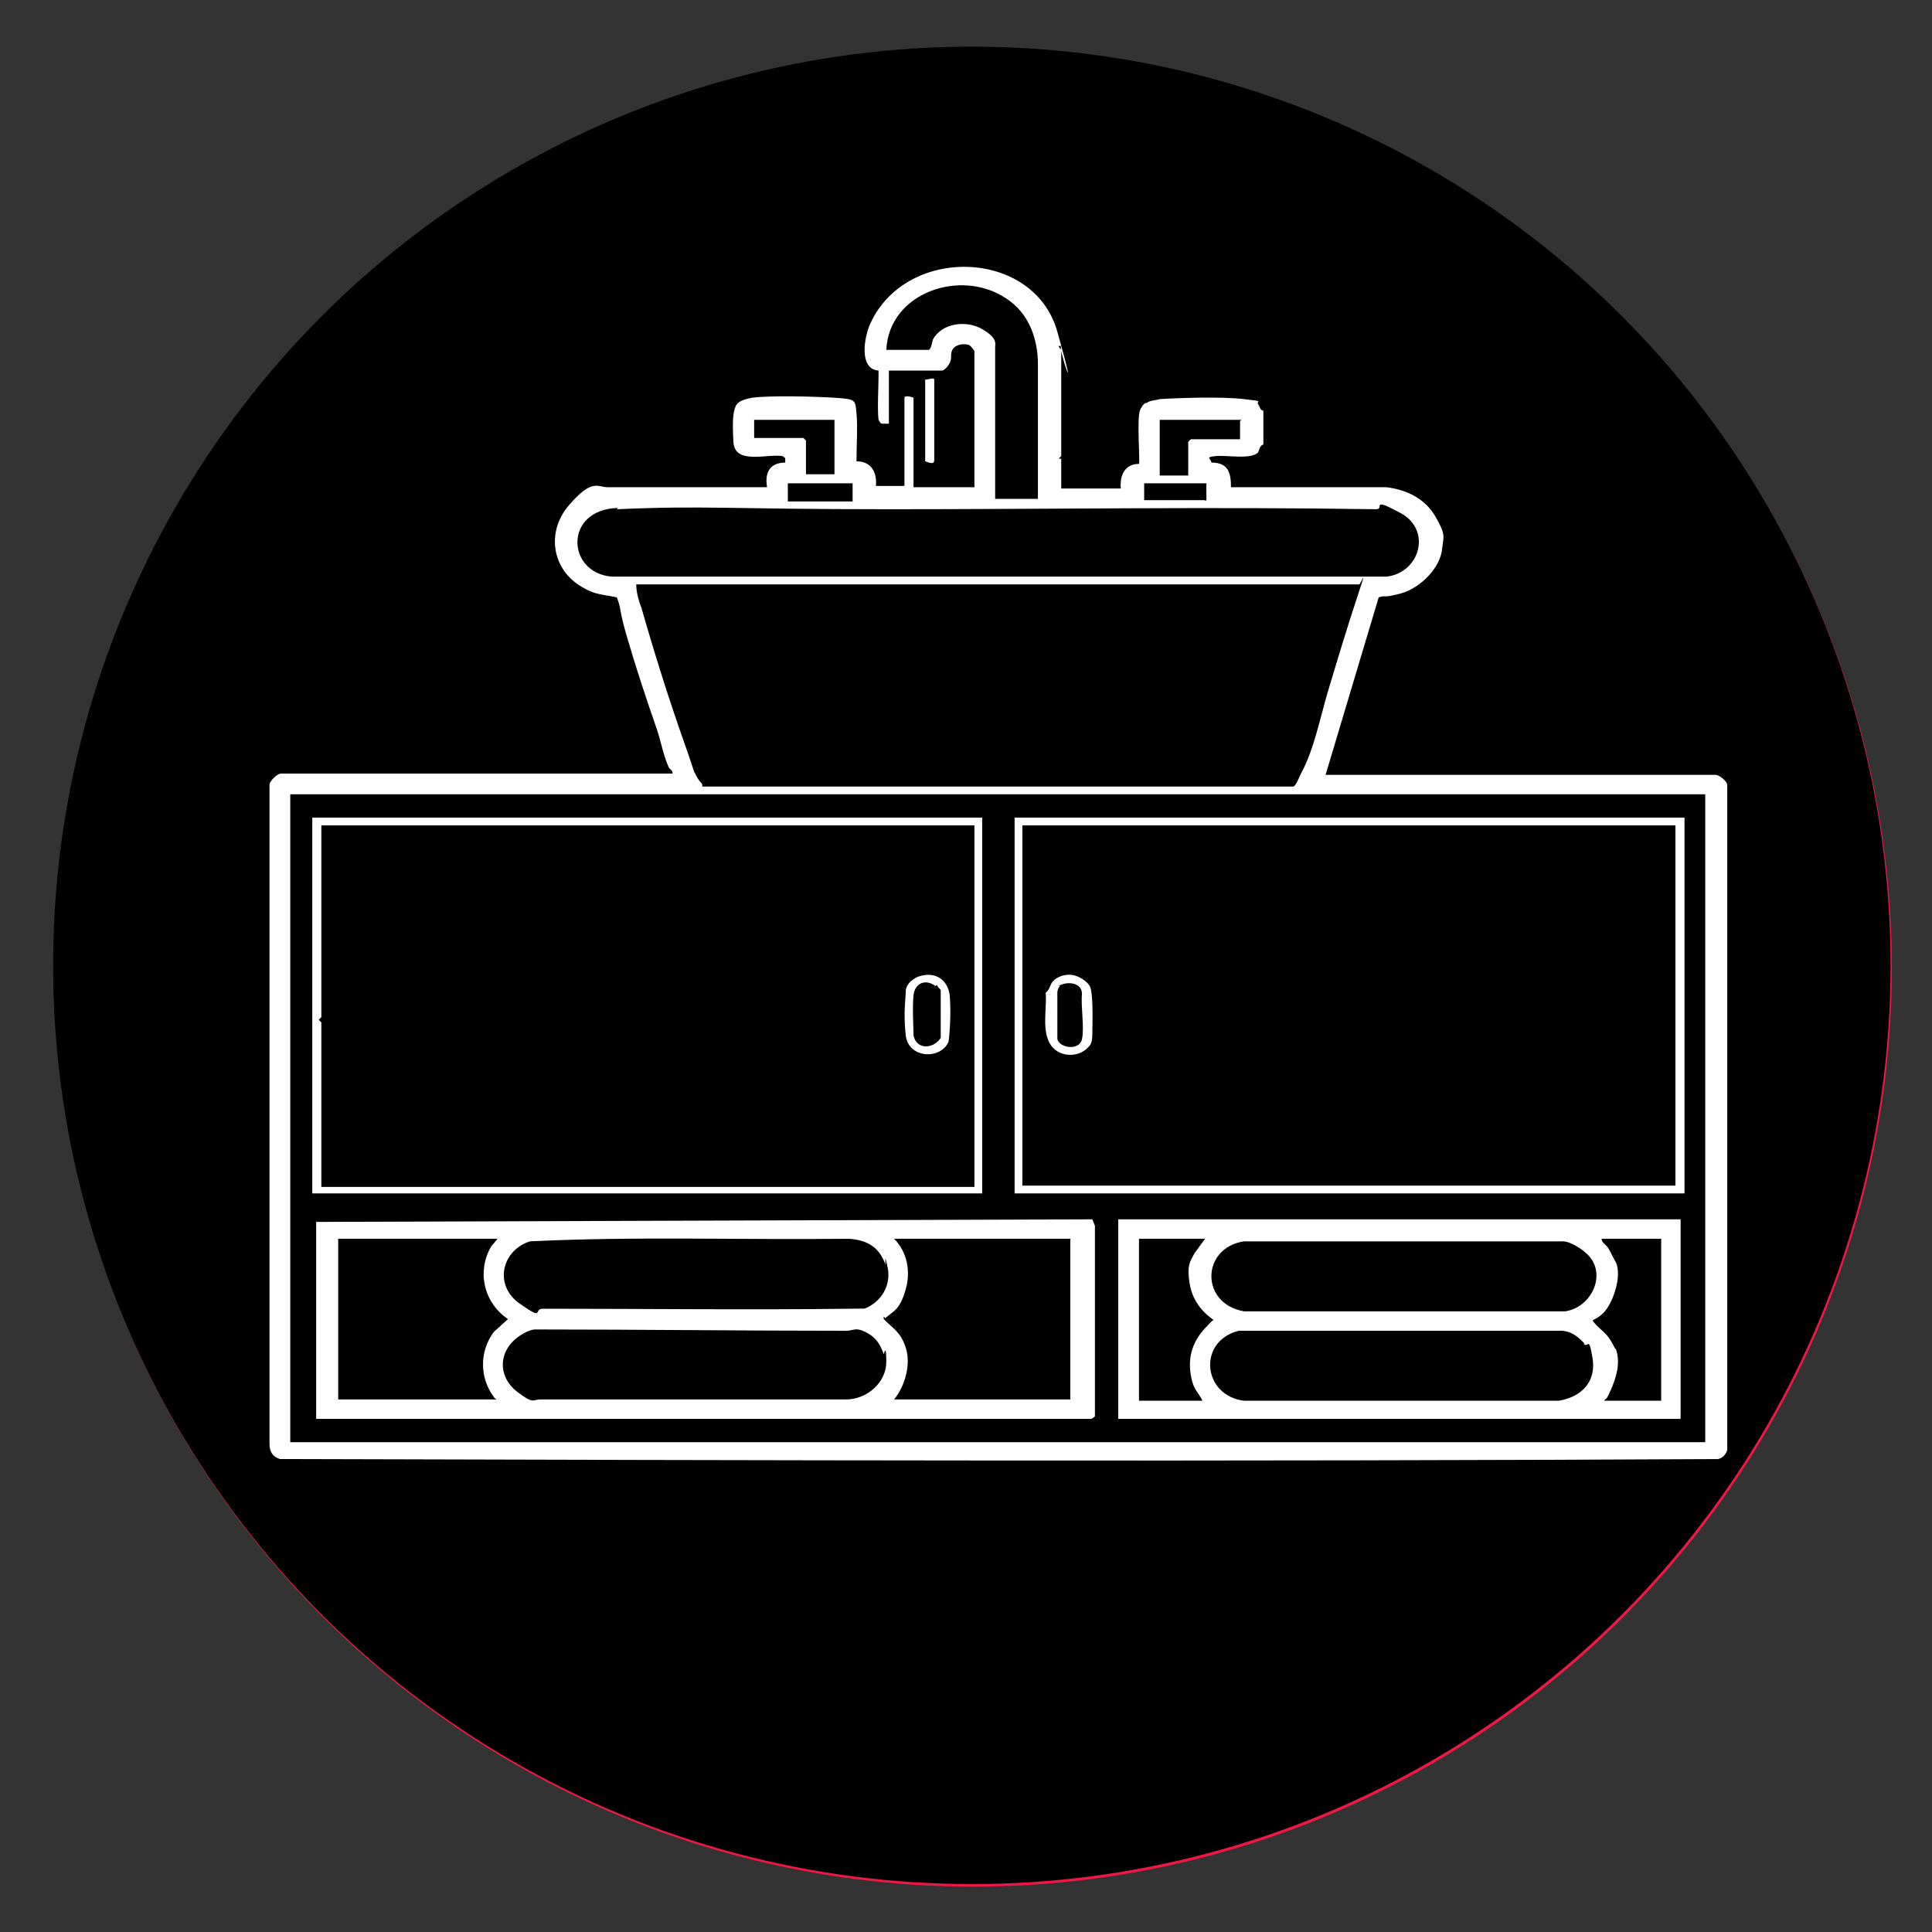
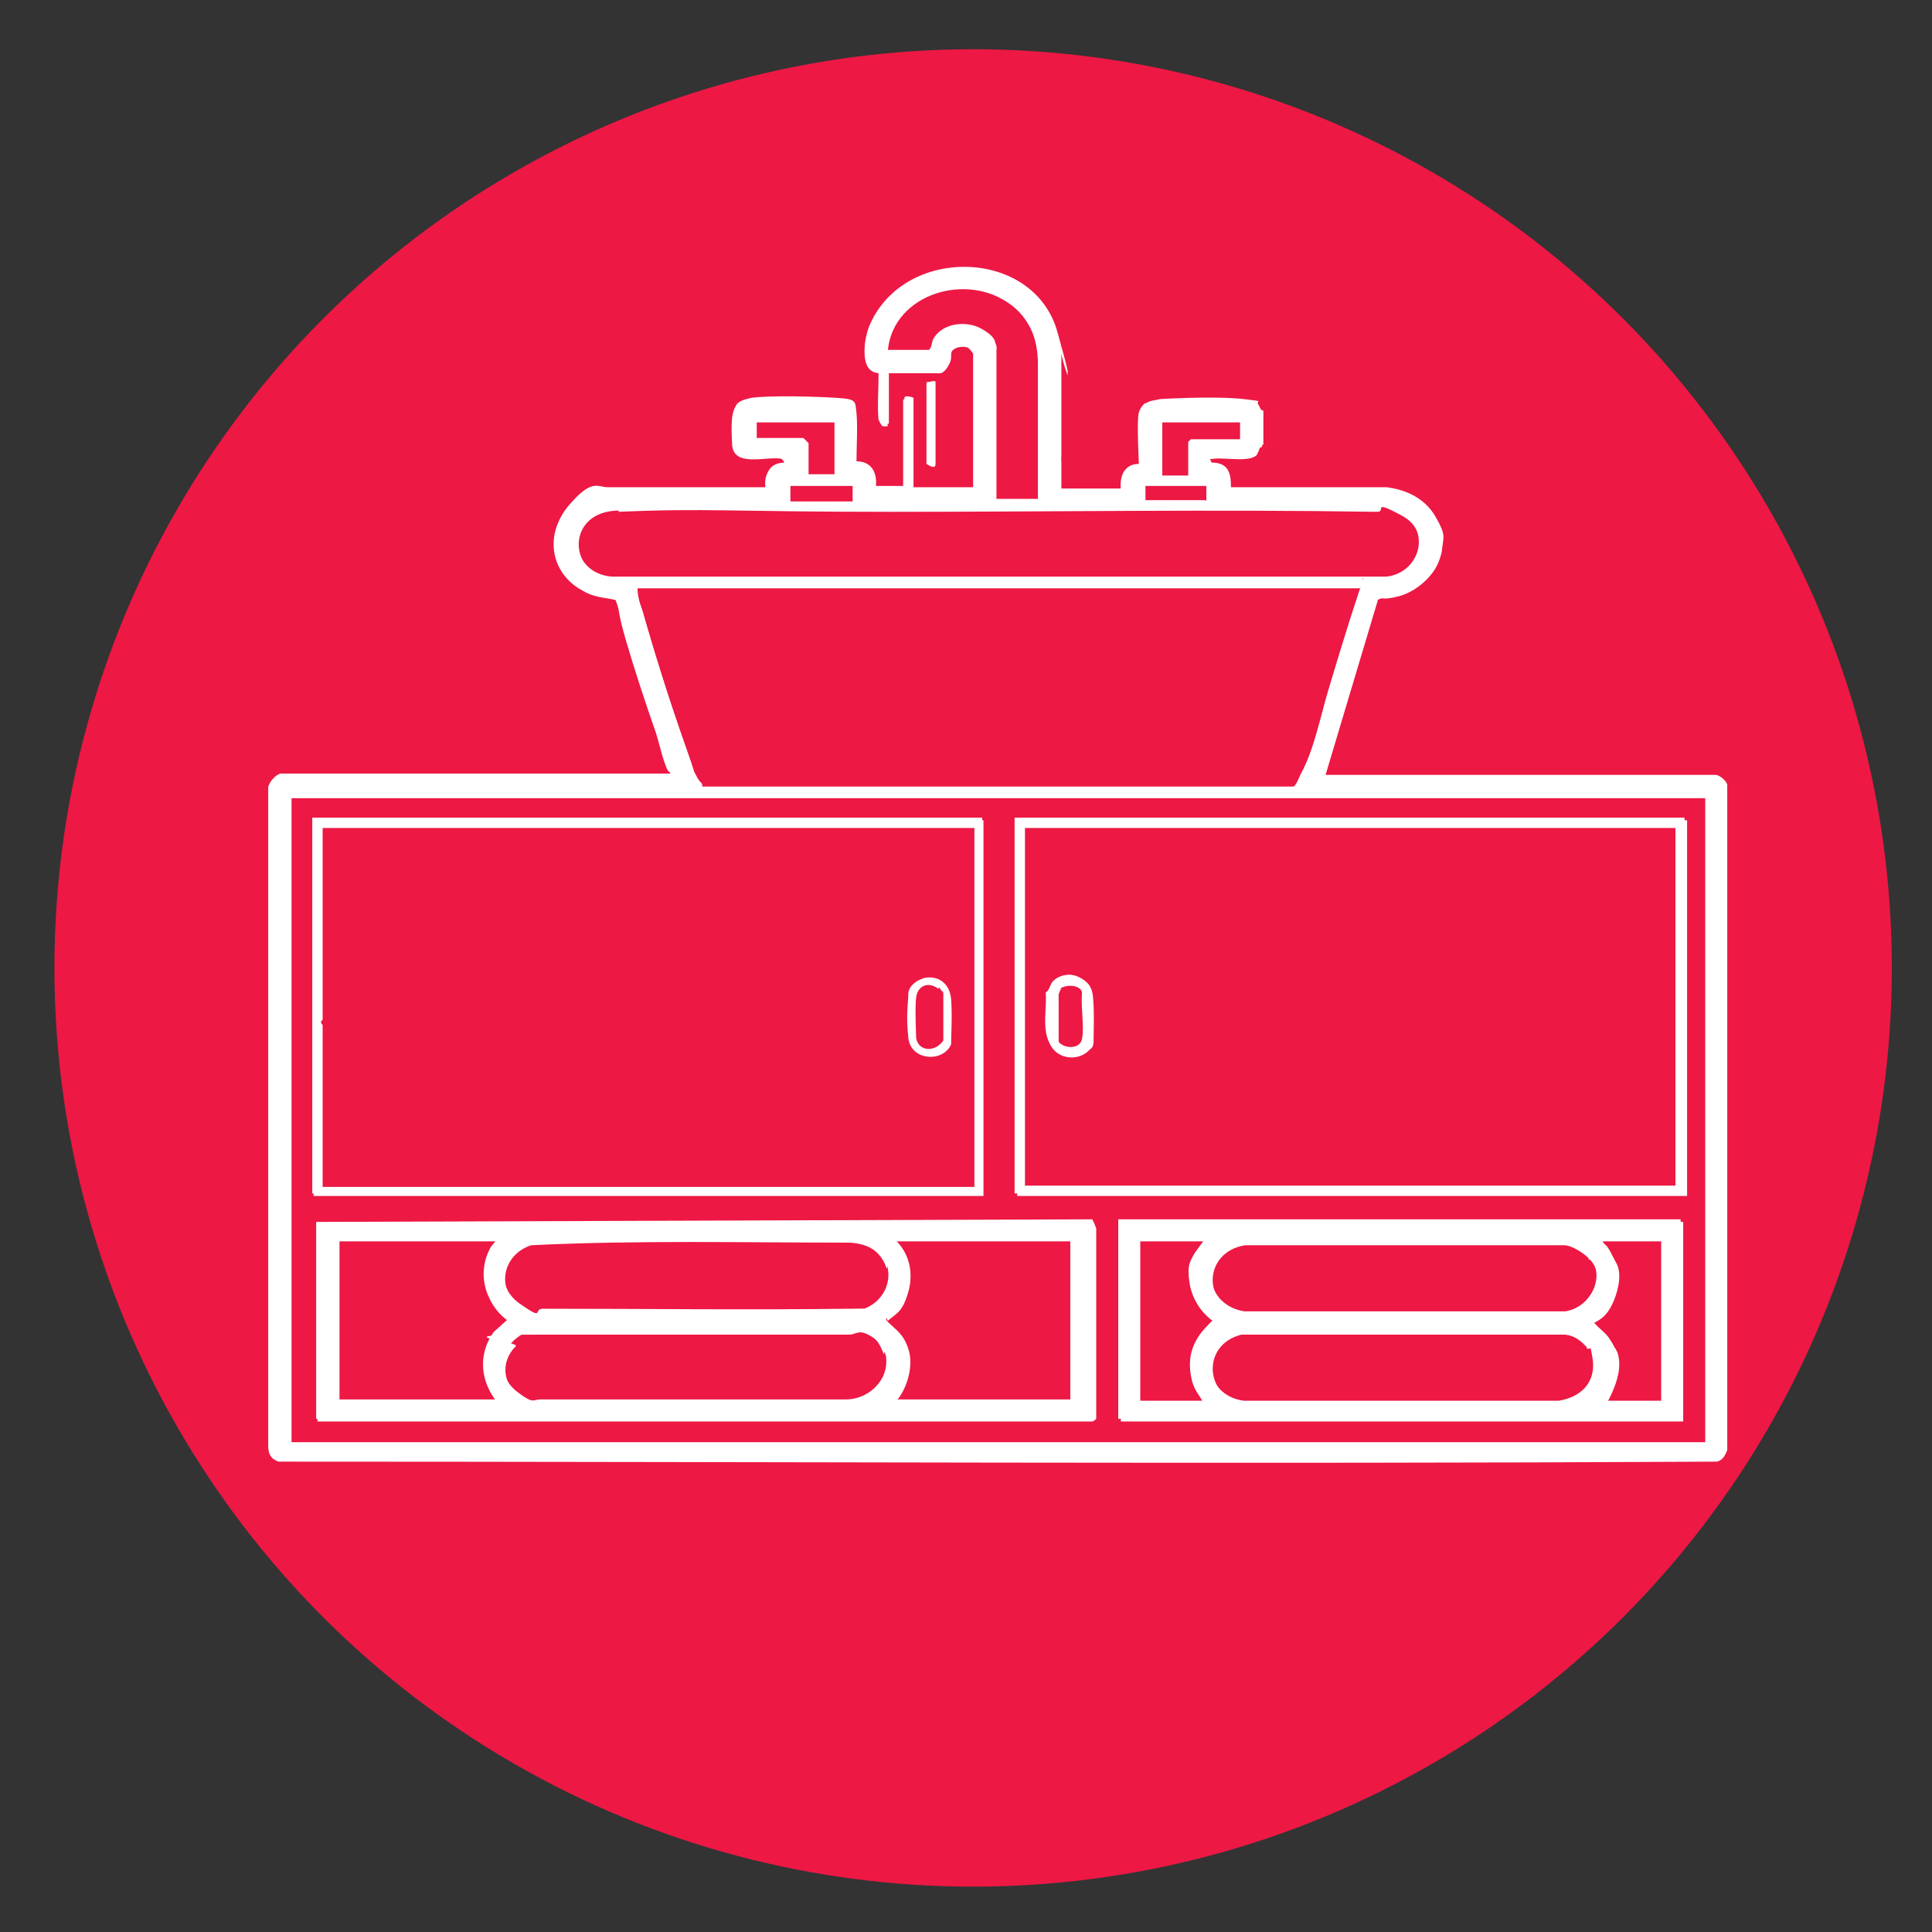
<svg xmlns="http://www.w3.org/2000/svg" id="Layer_1" viewBox="0 0 149.1 149.1">
  <rect x="0" y="0" width="149.1" height="149.1" fill="#333333" stroke="none" />
  <defs>
    <style>      .st0 {        fill: #fff;      }      .st1 {        fill: #ed1844;      }    </style>
  </defs>
  <circle class="st1" cx="75.1" cy="74.7" r="70.9" />
  <path class="st0" d="M68.6,32.9h-.4c-.2,0-.2-.2-.3-.3,0-.8,0-2.5,0-3.4s0-.3,0-.4c-1.7,0-1.2-2.7-.7-3.7,2.8-6,12.6-5.7,14.4.7s0,1.1.3,1.1h-.2c0,.1.2.3.2.3v8.2l-.2.2h.2v2.3h4.6c0-1,.3-1.9,1.4-1.9,0-.2-.2-3.6,0-4.2s.5-.5.5-.5c.2-.2.7-.2,1-.3,1.7-.1,4.8-.2,6.5,0s.9.1,1.1.4,0,.4.4.5v2.6c-.3,0-.3.4-.4.6-.5.6-2.5.2-3.3.3s-.4,0-.3.5c1.3,0,1.5.8,1.5,1.9h12c1.6.2,3,.9,3.8,2.3s.6,1.5.5,2.4c0,1.5-1.7,3.1-3.2,3.5s-1.1,0-1.7.3l-4.1,13.7h30.1c.3,0,.9.5.9.8v51.3c-.1.3-.3.6-.7.7-37,.2-74,0-111,0-.6-.2-.8-.6-.8-1.2v-50.9c.1-.3.6-.8.9-.8h30.2c0-.3-.2-.3-.3-.5-.4-.9-.6-2-.9-2.9-.8-2.3-1.6-4.7-2.3-7.1s-.4-2.1-.8-3.1c-.9-.2-1.7-.2-2.5-.7-2.5-1.3-3-4.3-1.2-6.4s2.2-1.4,3-1.4h12.3c-.2-1.1.2-1.9,1.4-1.9v-.3c0,0,0,0-.2-.2-1.2-.2-3.7.7-3.8-1.1s0-2.4.2-2.8.8-.5,1.2-.6c1.5-.2,4.9-.1,6.5,0,1.6.1,1.5.2,1.6,1.2,0,1,0,2.5,0,3.7,1.1,0,1.6.8,1.5,1.9h2.2v-6.8c0-.2.5-.1.7,0v6.9h4.7v-10.5s-.3-.5-.5-.5c-.4-.1-1,0-1.2.4s0,.6-.2,1-.5.6-.6.6h-4.1v4.1h-.1ZM68.6,27.3h3.2c.2-.2.2-.5.3-.8.7-1.3,2.6-1.5,3.8-.8s1,1.1,1,1.4v11.7h3.3v-10.4c0-1.8-.6-3.9-2.5-5.1-3.5-2.3-9-.4-9.2,4h0ZM64.7,32.6h-6.3v1.4h3.8l.2.2v2.6h2.2v-4.3h0ZM96,32.6h-6.3v4.3h2.2v-2.6l.2-.2h3.8v-1.4h.1ZM66,37.5h-5v1.4h5v-1.4ZM93.3,37.5h-4.9v1.3h4.7s0,0,0,0v-1.4h.1ZM47.8,39.4c-4.2,0-4,5-.5,5.3h59.8c2.6-.3,3.5-3.6,1.1-4.9s-1.2-.3-1.9-.3c-12.5-.2-25.1,0-37.6,0s-14.1-.3-21,0h0ZM105,45.4h-55.8c0,.6.2,1.3.4,1.8,1,3.5,2.1,7,3.3,10.4s.5,1.7.9,2.5.5.5.5.9h45.6c.2,0,.5-.8.6-1,1-1.8,1.5-4.4,2.1-6.4s1.5-5,2.3-7.4.2-.8,0-.8ZM131.8,61.6H22.5v50h109.2v-50h.1Z" />
  <path class="st0" d="M72.2,35.8c0,.4-.4.2-.7,0v-6.3c.2,0,.7-.2.7,0v6.1h0ZM24.5,94.5l59.9-.2.2.5v14.7s-.2.2-.3.2H24.5v-15.3h0ZM38.4,95.8h-12.2v12.4h12.2c0,0,0,0-.2-.2-1.1-1.5-1.1-3.5,0-5l1.1-1c-1.9-1.3-2.4-3.7-1.3-5.6l.5-.6h0ZM68.4,97.8c-.5-1.3-1.4-1.8-2.8-1.9-8.2,0-16.4-.2-24.6.2-2.2.7-2.8,3.4-.8,4.8s1,.4,1.8.4c7.8,0,15.8,0,23.7,0,7.9,0,.6,0,1.1,0,1.3-.5,2.1-1.8,1.8-3.2s0-.2-.2-.2h0ZM82.8,95.8h-13.6c1,1,1.3,2.5.9,3.9s-.8,1.6-1.3,2-.2.2-.4,0v.2c.8.8,1.3,1,1.7,2.2s0,2.9-.9,4h13.6v-12.4h0ZM68.4,104.7c-.3-.8-.6-1.3-1.4-1.7s-.9,0-1.5,0c-8,0-16,0-24,0s-1.3.5-1.7.9c-1.2,1.2-1,2.9.3,3.9s1.2.6,1.8.6h23.6c1.6,0,3.1-1.3,3.1-2.9s-.2-.5-.2-.6ZM129.9,94.4v15.3h-43.4v-15.4h43.4ZM93.1,95.8h-5.1v12.5h4.9c-.3-.6-.6-.8-.8-1.5-.4-1.6,0-2.9,1-4.1s.5-.3.7-.6c-1-.7-1.7-1.6-1.9-2.9s0-1.6.4-2.3c0,0,.8-1.1.8-1.1ZM128.2,95.8h-4.5c0,.3.3.4.5.7s.5,1,.6,1.1c.4.9,0,2.3-.4,3.1s-.8,1.1-1.4,1.4c.4.6.9.8,1.3,1.4s.4.8.5.8c.4,1.1,0,2.3-.4,3.2s-.3.5-.5.8h4.4v-12.5h0ZM122.6,97.1c-.4-.4-1.3-1-1.9-1h-24.6c-3.3.5-3.4,4.8,0,5.4h24.8c2-.3,3.2-2.8,1.8-4.3h-.1ZM122.5,104c-.5-.5-.9-.9-1.7-1h-25c-3.2.8-2.8,5,.4,5.4h24.3c1.8-.3,2.9-1.5,2.6-3.3s-.3-.7-.7-1.1h0ZM130.2,63.3v29h-51.7v-29s51.7,0,51.7,0ZM129.5,63.9h-50.4v27.8h50.4v-27.8ZM75.9,63.3v29H24.2v-29s51.7,0,51.7,0ZM75.3,63.9H24.9v14.8l-.2.2.2.2v12.7h50.4v-27.8h0Z" />
  <path class="st0" d="M84.1,81c-.8.9-2.4.8-3-.3s-.2-2.7-.3-3.9c.3-.2.3-.5.5-.8.4-.5,1.2-.7,1.8-.5s1,.6,1.1.8c.3.5.2,3.1.2,3.7s0,.8-.3,1ZM81.9,76.3c0,0-.2.3-.2.5v3.6c.2.7,1.7.9,1.9,0s0-2.5,0-3.5c0-.9-1.2-1-1.8-.6h0ZM71.2,75.5c1.2-.3,2.1.4,2.2,1.6s0,2.9,0,3.5c-.6,1.4-3.1,1.3-3.3-.5s0-2.8,0-3.4.7-1.1,1.2-1.2ZM72.4,76.3c-.8-.6-1.6-.2-1.7.7s0,2.6,0,3.1c.2,1.1,1.5,1.1,2.1.2v-3.7s-.3-.3-.3-.4h0Z" />
-   <circle cx="75" cy="74.5" r="70.9" />
  <g>
    <path class="st0" d="M68.5,32.7h-.4c-.2,0-.2-.2-.3-.3-.1-.8,0-2.5,0-3.4s0-.3.1-.4c-1.7,0-1.2-2.7-.7-3.7,2.8-6,12.6-5.7,14.4.7s0,1.1.3,1.1h-.2c0,.1.2.3.2.3v8.2s-.2.2-.2.2h.2c0,.1,0,2.3,0,2.3h4.6c-.1-1,.3-1.9,1.4-1.9.1-.2-.2-3.6.1-4.2s.5-.5.5-.5c.2-.2.7-.2,1-.3,1.7-.1,4.8-.2,6.5,0s.9.1,1.1.4.1.4.4.5v2.6c-.3.1-.3.4-.4.6-.5.6-2.5.2-3.3.3s-.4.1-.3.5c1.3,0,1.5.8,1.5,1.9h12c1.6.2,3,.9,3.8,2.3s.6,1.5.5,2.4c-.1,1.5-1.7,3.1-3.2,3.5s-1.1.1-1.7.3l-4.1,13.7h30.1c.3,0,.9.5.9.8v51.3c-.1.3-.3.6-.7.7-37,.2-74,.1-111,0-.6-.2-.8-.6-.8-1.2v-50.9c.1-.3.6-.8.9-.8h30.2c0-.3-.2-.3-.3-.5-.4-.9-.6-2-.9-2.9-.8-2.3-1.6-4.7-2.3-7.1s-.4-2.1-.8-3.1c-.9-.2-1.7-.2-2.5-.7-2.5-1.3-3-4.3-1.2-6.4s2.2-1.4,3-1.4h12.3c-.2-1.1.2-1.9,1.4-1.9v-.3c0-.1-.1-.1-.2-.2-1.2-.2-3.7.7-3.8-1.1s0-2.4.2-2.8.8-.5,1.2-.6c1.5-.2,4.9-.1,6.5,0s1.5.2,1.6,1.2,0,2.5,0,3.7c1.1,0,1.6.8,1.5,1.9h2.2v-6.8c0-.2.5-.1.7,0v6.9h4.7v-10.5c0,0-.3-.5-.5-.5-.4-.1-1,0-1.2.4s0,.6-.2,1-.5.6-.6.6h-4.1v4.1ZM68.5,27h3.2c.2-.2.2-.5.3-.8.7-1.3,2.6-1.5,3.8-.8s1,1.1,1,1.4v11.7h3.3c0-1.6,0-3.2,0-4.8s0-3.8,0-5.6-.6-3.9-2.5-5.1c-3.5-2.3-9-.4-9.2,4ZM64.5,32.4h-6.3v1.4h3.8s.2.2.2.2v2.6h2.2v-4.3ZM95.8,32.4h-6.3v4.3h2.2v-2.6s.2-.2.2-.2h3.8v-1.4ZM65.8,37.3h-5v1.4h5v-1.4ZM93.2,37.3h-4.9v1.3h4.7s0,.1.1,0v-1.4ZM47.7,39.2c-4.2.1-4,5-.5,5.3h59.8c2.6-.3,3.5-3.6,1.1-4.9s-1.2-.3-1.9-.3c-12.5-.2-25.1,0-37.6,0s-14.1-.3-21,0ZM104.9,45.1h-55.8c0,.6.2,1.3.4,1.8,1,3.5,2.1,7,3.3,10.4s.5,1.7.9,2.5.5.5.5.9h45.6c.2,0,.5-.8.6-1,1-1.8,1.5-4.4,2.1-6.4s1.5-5,2.3-7.4.2-.8.1-.8ZM131.6,61.3H22.4v50h109.2v-50Z" />
-     <path class="st0" d="M72.1,35.5c0,.4-.4.2-.7.1v-6.3c.2,0,.7-.2.7,0v6.1Z" />
    <path class="st0" d="M24.4,94.3l59.9-.2.2.5v14.7c0,0-.2.2-.3.2H24.4v-15.3ZM38.3,95.6h-12.2v12.4h12.2c0-.1-.1,0-.2-.2-1.1-1.5-1.1-3.5,0-5l1.1-1c-1.9-1.3-2.4-3.7-1.3-5.6l.5-.6ZM68.3,97.5c-.5-1.3-1.4-1.8-2.8-1.9-8.2.1-16.4-.2-24.6.2-2.2.7-2.8,3.4-.8,4.8s1,.4,1.8.4c7.8,0,15.8.1,23.7,0s.6.1,1.1,0c1.3-.5,2.1-1.8,1.8-3.2s-.1-.2-.2-.2ZM82.6,95.6h-13.6c1,1,1.3,2.5.9,3.9s-.8,1.6-1.3,2-.2.2-.4.1c0,.1,0,.1,0,.2.8.8,1.3,1,1.7,2.2s0,2.9-.9,4h13.6v-12.4ZM68.2,104.5c-.3-.8-.6-1.3-1.4-1.7s-.9-.1-1.5-.1c-8,0-16-.1-24-.1-.5,0-1.3.5-1.7.9-1.2,1.2-1,2.9.3,3.9s1.2.6,1.8.6h23.6c1.6,0,3.1-1.3,3.1-2.9s-.2-.5-.2-.6Z" />
    <path class="st0" d="M129.7,94.2v15.3c0,0-.2,0-.2,0h-43.2v-15.4h43.4ZM93,95.6h-5.1v12.5h4.9c-.3-.6-.6-.8-.8-1.5-.4-1.6-.1-2.9,1-4.1s.5-.3.7-.6c-1-.7-1.7-1.6-1.9-2.9s0-1.6.4-2.3l.8-1.1ZM128.1,95.6h-4.5c0,.3.3.4.5.7s.5,1,.6,1.1c.4.9,0,2.3-.4,3.1s-.8,1.1-1.4,1.4c.4.6.9.8,1.3,1.4s.4.8.5.8c.4,1.1,0,2.3-.4,3.2s-.3.5-.5.8h4.4v-12.5ZM122.5,96.8c-.4-.4-1.3-1-1.9-1h-24.6c-3.3.5-3.4,4.8,0,5.4h24.8c2-.3,3.2-2.8,1.8-4.3ZM122.3,103.7c-.5-.5-.9-.9-1.7-1h-25c-3.2.8-2.8,5,.4,5.4h24.3c1.8-.3,2.9-1.5,2.6-3.3s-.3-.7-.7-1.1Z" />
    <path class="st0" d="M130,63.1v29h-51.7v-29h51.7ZM129.3,63.7h-50.4v27.8h50.4v-27.8Z" />
-     <path class="st0" d="M75.8,63.1v29H24.1v-29h51.7ZM75.2,63.7H24.8s0,14.8,0,14.8l-.2.2.2.2v12.7s50.4,0,50.4,0v-27.8Z" />
+     <path class="st0" d="M75.8,63.1v29H24.1v-29h51.7ZM75.2,63.7H24.8s0,14.8,0,14.8l-.2.2.2.2v12.7s50.4,0,50.4,0Z" />
    <path class="st0" d="M84,80.8c-.8.9-2.4.8-3-.3s-.2-2.7-.3-3.9c.3-.2.3-.5.5-.8.4-.5,1.2-.7,1.8-.5s1,.6,1.1.8c.3.5.2,3.1.2,3.7s-.1.8-.3,1ZM81.8,76.1c-.1.1-.2.3-.2.5,0,.6,0,3.1,0,3.6.2.7,1.7.9,1.9,0s-.1-2.5,0-3.5c0-.9-1.2-1-1.8-.6Z" />
-     <path class="st0" d="M71.1,75.3c1.2-.3,2.1.4,2.2,1.6s0,2.9-.1,3.5c-.6,1.4-3.1,1.3-3.3-.5s0-2.8,0-3.4.7-1.1,1.2-1.2ZM72.2,76.1c-.8-.6-1.6-.2-1.7.7s0,2.6,0,3.1c.2,1.1,1.5,1.1,2.1.2v-3.7c0,0-.3-.3-.3-.4Z" />
  </g>
</svg>